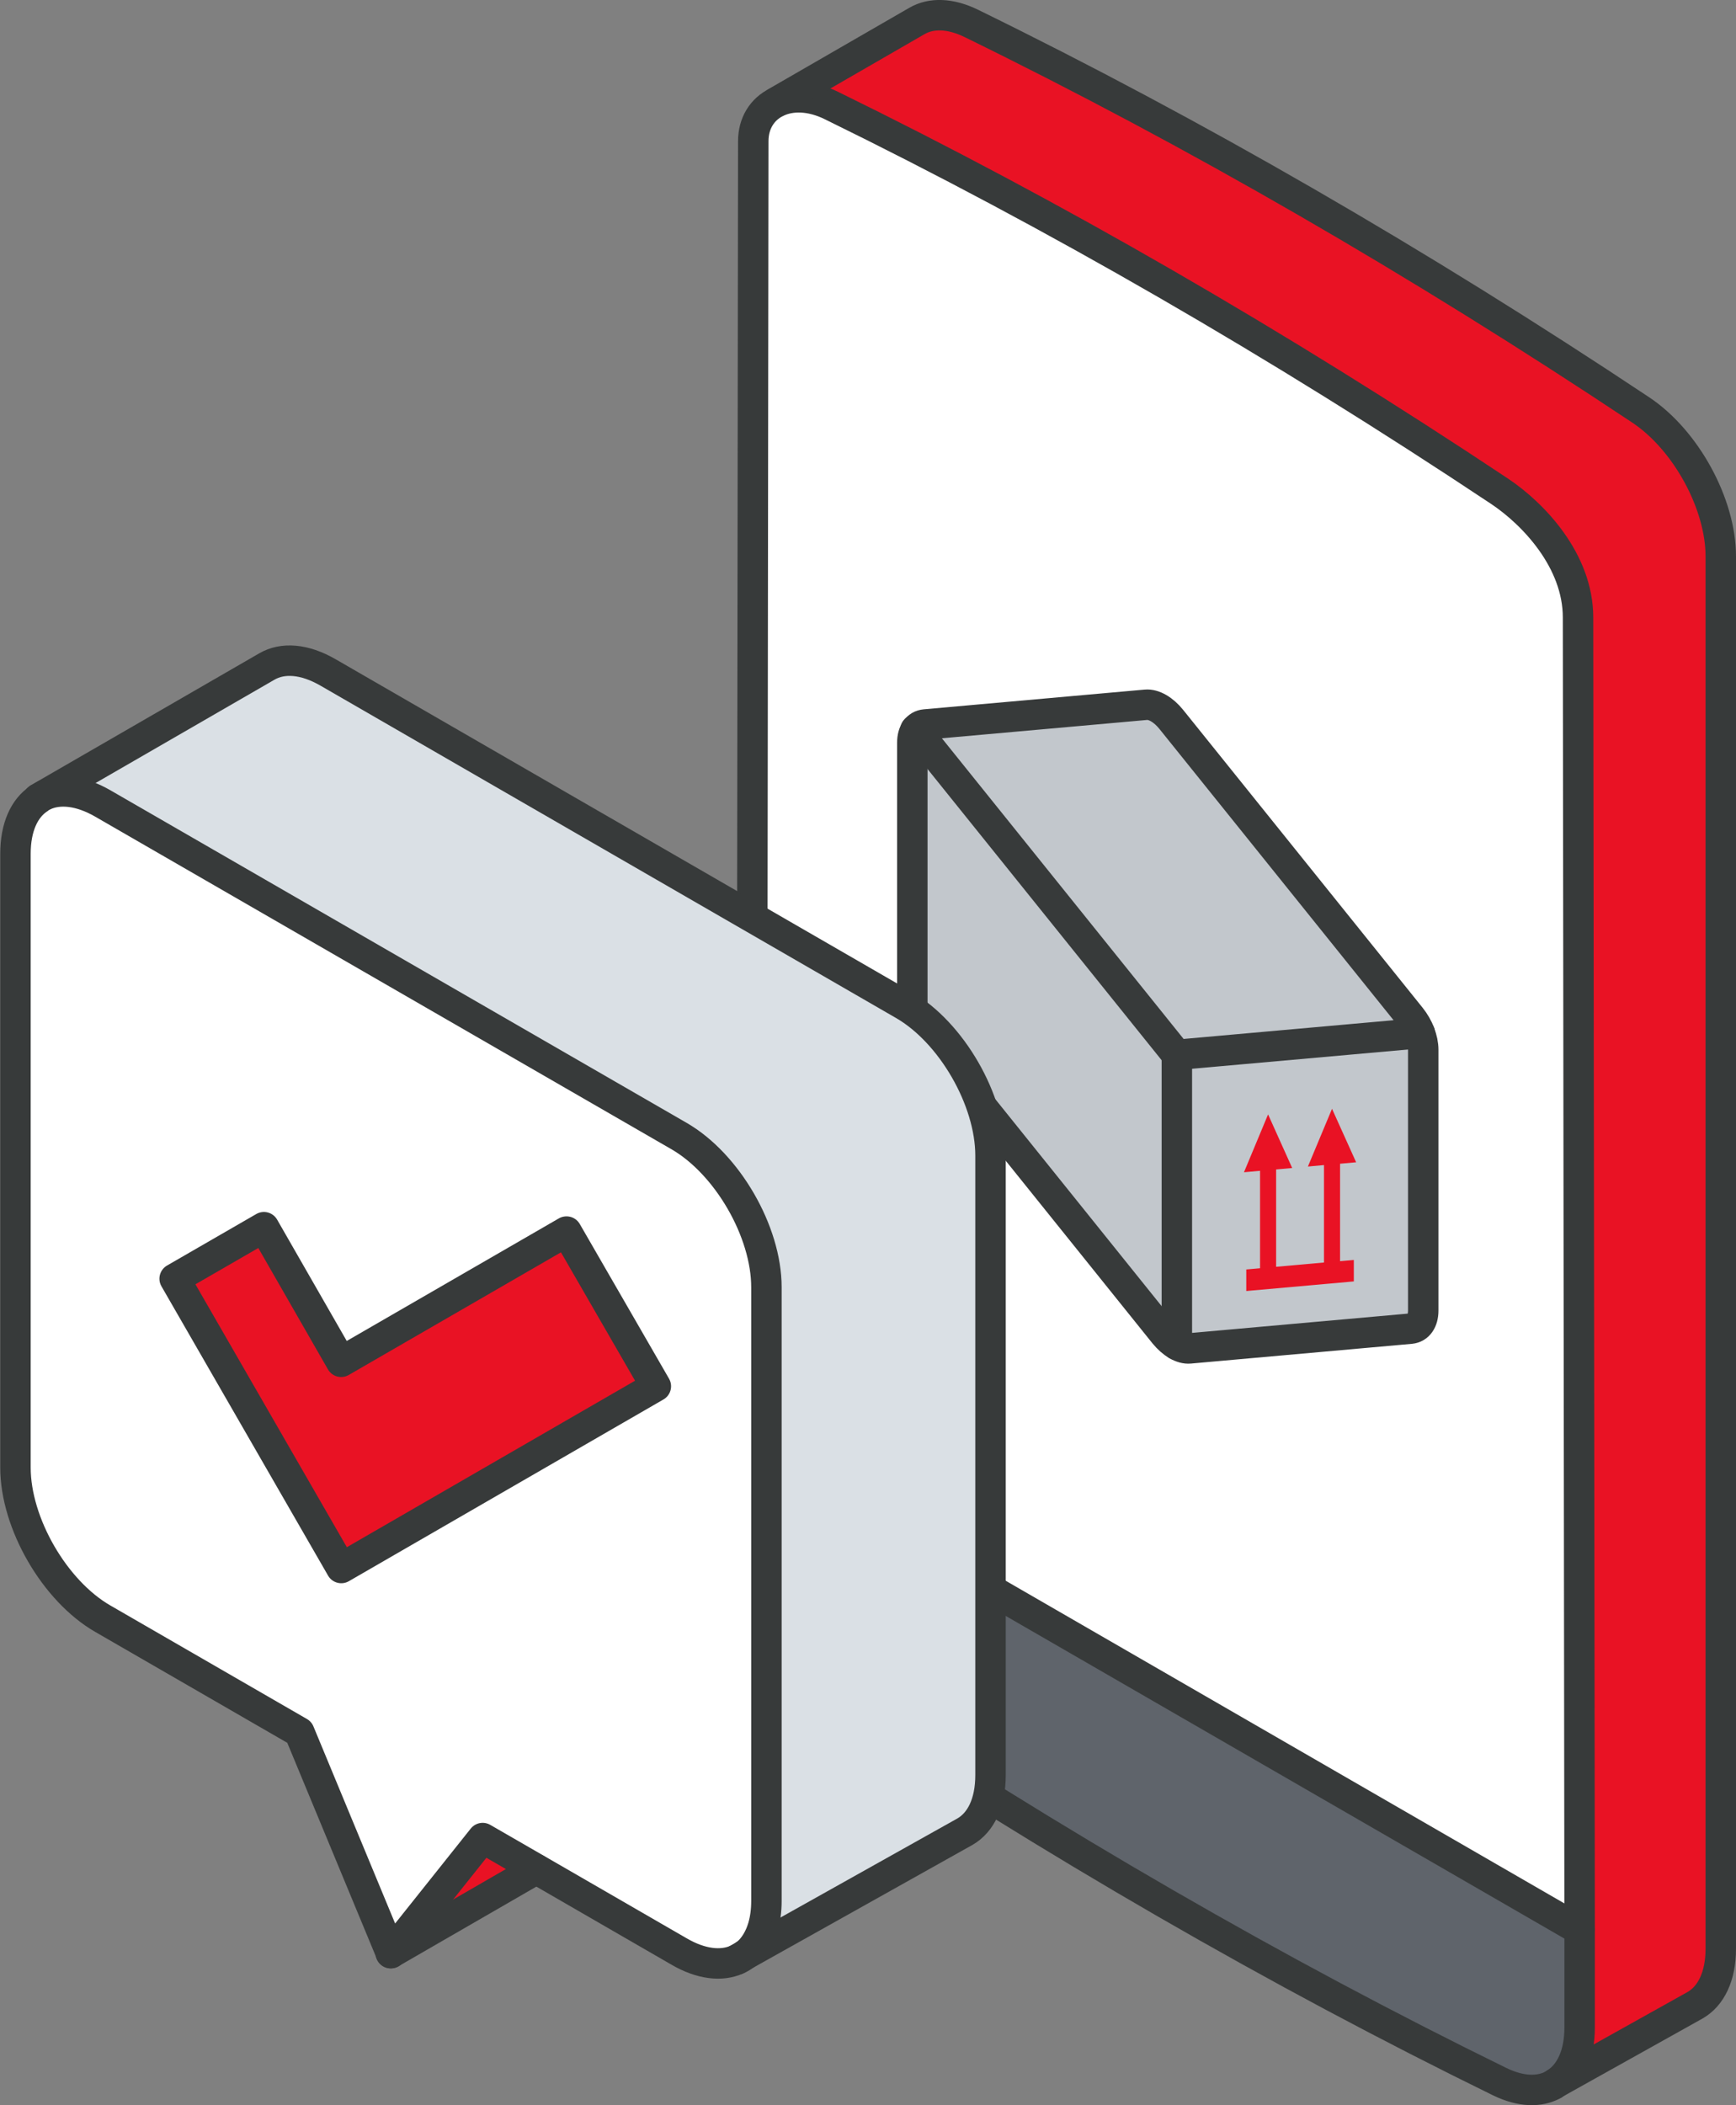
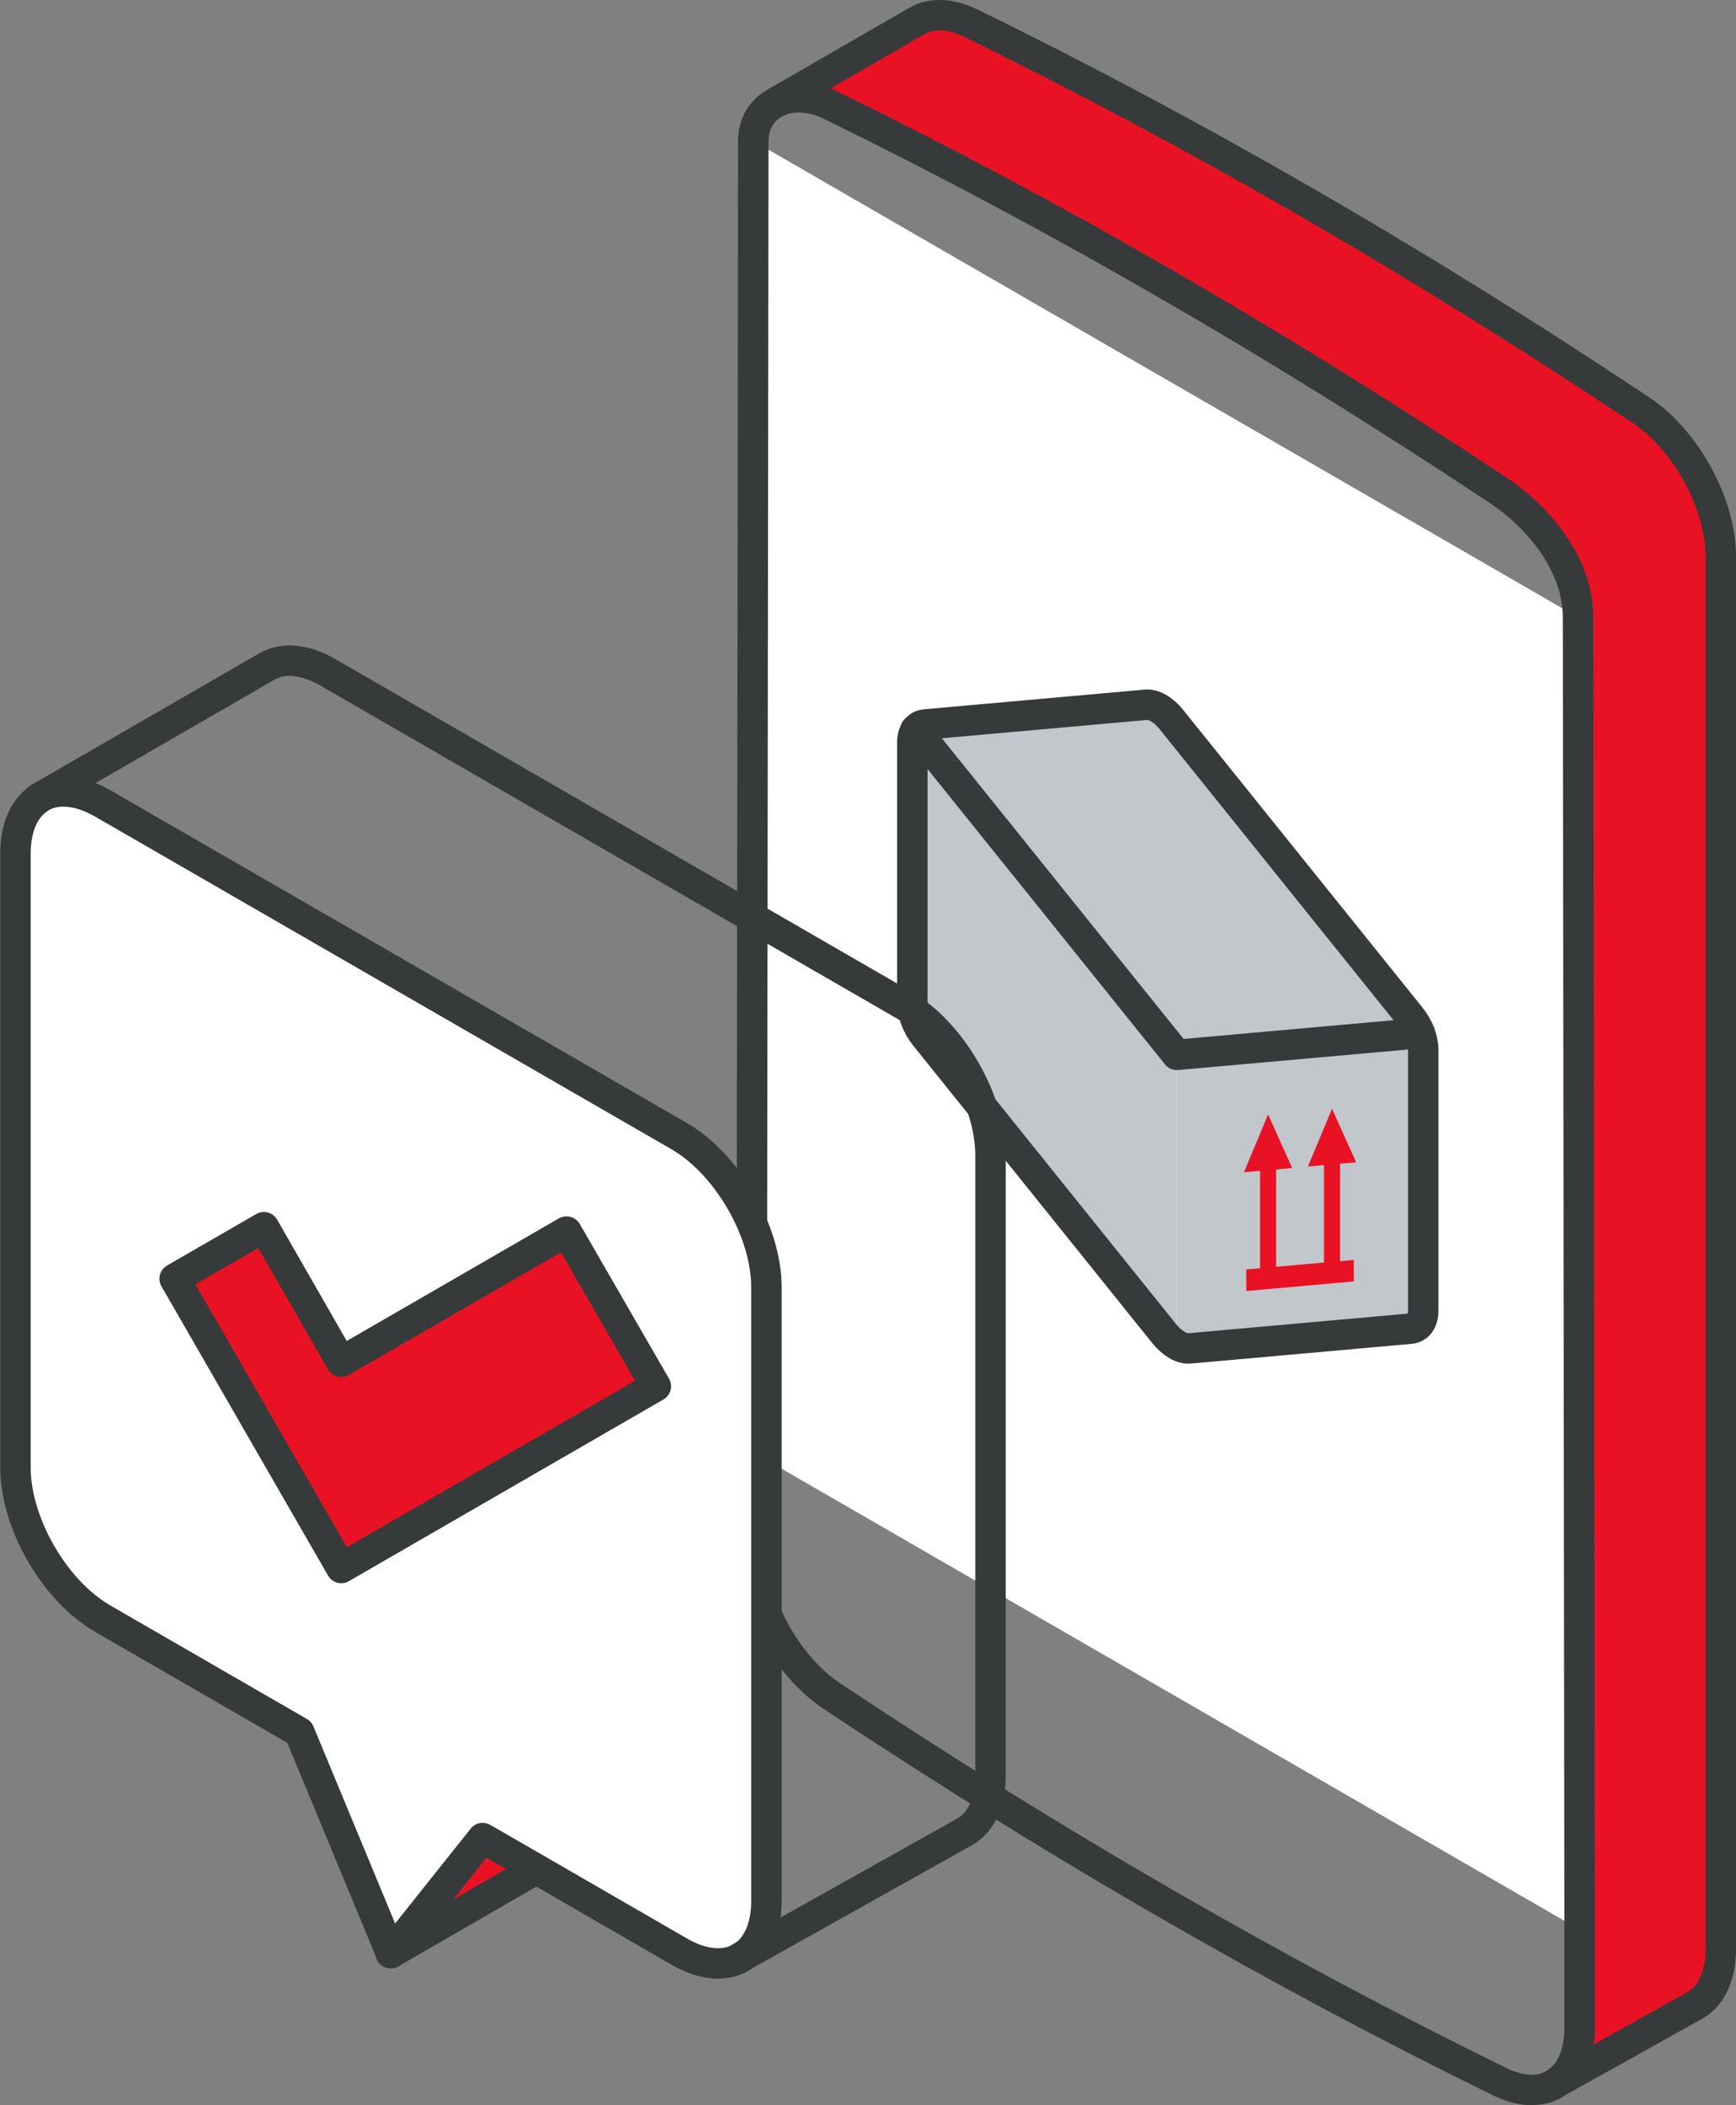
<svg xmlns="http://www.w3.org/2000/svg" id="Layer_2" data-name="Layer 2" viewBox="0 0 142.54 172.82">
  <rect x="0" y="0" width="142.54" height="172.82" fill="#808080" stroke="none" />
  <defs>
    <style>
      .cls-1 {
        fill: #c2c7cc;
      }

      .cls-2 {
        fill: #e91224;
      }

      .cls-3 {
        fill: #fff;
      }

      .cls-4 {
        fill: #e91224;
      }

      .cls-5 {
        fill: #dae0e5;
      }

      .cls-6 {
        fill: none;
        stroke: #373a3a;
        stroke-linecap: round;
        stroke-linejoin: round;
        stroke-width: 2.5px;
      }

      .cls-7 {
        fill: #5f646b;
      }
    </style>
  </defs>
  <g id="icons">
    <g>
      <g>
        <g>
          <path class="cls-2" d="M141.29,45.67v114.32c0,2.26-.8,3.88-2.1,4.63l-11.46,6.4c1.23-.79,1.97-2.38,1.97-4.55v-8.05s-.13-107.73-.13-107.73c0-4.65-3.65-8.49-6.43-10.35-18.26-12.15-36.6-22.73-54.86-31.67-1.72-.85-3.34-.86-4.52-.28l11.54-6.66c1.16-.67,2.73-.65,4.48.21,18.29,8.95,36.65,19.55,54.94,31.72,3.72,2.47,6.58,7.72,6.58,12.02Z" />
-           <path class="cls-7" d="M129.69,158.42v8.05c0,2.17-.73,3.76-1.96,4.55-.06.04-.12.07-.18.11-1.14.63-2.67.61-4.42-.24-18.26-8.94-36.6-19.53-54.86-31.67-3.71-2.47-6.57-7.72-6.57-12.01v-8.04s67.98,39.25,67.98,39.25h0Z" />
-           <path class="cls-3" d="M129.56,50.68l.13,107.73h0l-67.97-39.25.13-107.59c0-1.48.74-2.63,1.91-3.2,1.18-.57,2.8-.57,4.52.28,18.26,8.94,36.6,19.52,54.86,31.67,2.79,1.86,6.43,5.71,6.43,10.35Z" />
+           <path class="cls-3" d="M129.56,50.68l.13,107.73h0l-67.97-39.25.13-107.59Z" />
        </g>
        <g>
          <path class="cls-6" d="M127.73,171.02c1.23-.79,1.97-2.38,1.97-4.55v-8.05s-.13-107.73-.13-107.73c0-4.65-3.65-8.49-6.43-10.35-18.26-12.15-36.6-22.73-54.86-31.67-1.72-.85-3.34-.86-4.52-.28-1.17.57-1.91,1.72-1.91,3.2l-.13,107.59v8.04c0,4.29,2.85,9.53,6.56,12.01,18.26,12.14,36.6,22.73,54.86,31.67,1.75.85,3.27.87,4.42.24" />
-           <line class="cls-6" x1="129.68" y1="158.42" x2="61.71" y2="119.17" />
          <path class="cls-6" d="M63.75,8.38l11.54-6.66c1.16-.67,2.73-.65,4.48.21,18.29,8.95,36.65,19.55,54.94,31.72,3.72,2.47,6.58,7.72,6.58,12.02v114.32c0,2.26-.8,3.88-2.1,4.63l-11.46,6.4c-.06.04-.12.07-.18.11" />
        </g>
      </g>
      <g>
        <g>
          <g>
            <path class="cls-1" d="M116.86,86.19v21.4c0,.86-.4,1.43-1.04,1.49l-18.14,1.62c-.32.03-.68-.07-1.04-.28v-23.81s19.95-1.78,19.95-1.78c.18.46.28.93.28,1.37Z" />
            <path class="cls-1" d="M116.58,84.82l-19.95,1.78-21.46-26.69c.18-.26.44-.41.76-.44l18.14-1.62c.64-.06,1.44.4,2.09,1.21l19.65,24.44c.32.4.58.85.76,1.32Z" />
            <path class="cls-1" d="M96.63,86.6v23.81c-.36-.21-.72-.53-1.04-.92l-19.65-24.45c-.64-.8-1.04-1.83-1.04-2.69v-21.39c0-.43.1-.79.28-1.05l21.46,26.69Z" />
          </g>
          <g>
            <polyline class="cls-6" points="116.58 84.82 96.63 86.6 75.17 59.91" />
-             <line class="cls-6" x1="96.63" y1="86.6" x2="96.63" y2="110.41" />
            <path class="cls-6" d="M116.58,84.82c.18.46.28.93.28,1.37v21.4c0,.86-.4,1.43-1.04,1.49l-18.14,1.62c-.32.03-.68-.07-1.04-.28s-.72-.53-1.04-.92l-19.65-24.45c-.64-.8-1.04-1.83-1.04-2.69v-21.39c0-.43.1-.79.28-1.05.18-.26.44-.41.76-.44l18.14-1.62c.64-.06,1.44.4,2.09,1.21l19.65,24.44c.32.4.58.85.76,1.32Z" />
          </g>
        </g>
        <polygon class="cls-4" points="110.03 95.54 111.35 95.42 109.37 91.03 107.39 95.77 108.71 95.65 108.71 103.65 104.78 104 104.78 96.01 106.1 95.89 104.12 91.49 102.14 96.24 103.46 96.12 103.46 104.12 102.33 104.22 102.33 105.99 108.71 105.42 108.71 105.42 109.75 105.33 111.16 105.2 111.16 103.44 110.03 103.54 110.03 95.54" />
      </g>
      <g>
        <g>
-           <path class="cls-5" d="M81.33,94.88v50.86c0,2.29-.8,3.88-2.09,4.64l-18.16,10.17c.29-.19.54-.44.77-.74.67-.88,1.07-2.14,1.07-3.73v-50.39c0-4.57-3.21-10.12-7.17-12.41l-47.34-27.32c-1.85-1.07-3.55-1.23-4.82-.64l18.32-10.58c1.29-.75,3.08-.65,5.05.5l47.23,27.27c3.94,2.27,7.14,7.82,7.14,12.38Z" />
          <path class="cls-3" d="M62.92,105.69v50.39c0,1.59-.4,2.85-1.07,3.73-.22.3-.48.54-.77.74l-.59.34c-1.26.56-2.92.39-4.73-.66l-11.72-6.77-4.42-2.55-7.53,9.45-7.52-18.14-16.14-9.32c-3.96-2.28-7.17-7.84-7.17-12.4v-50.4c0-2.17.72-3.73,1.91-4.52l.44-.25c1.27-.59,2.97-.42,4.82.64l47.34,27.32c3.96,2.29,7.17,7.84,7.17,12.41ZM53.85,113.81l-7.33-12.69h0s-11.56,6.68-11.56,6.68l-6.94,4-6.34-11.04-7.33,4.23,13.68,23.74,25.83-14.92Z" />
          <path class="cls-3" d="M60.49,160.88l.59-.34c-.18.14-.38.25-.59.34Z" />
          <polygon class="cls-4" points="46.52 101.11 53.85 113.81 28.02 128.73 14.34 104.98 21.67 100.75 28.01 111.8 34.95 107.79 46.51 101.11 46.52 101.11" />
          <polygon class="cls-4" points="44.03 153.45 32.08 160.35 39.61 150.9 44.03 153.45" />
        </g>
        <g>
          <path class="cls-6" d="M3.6,65.31c1.27-.59,2.97-.42,4.82.64l47.34,27.32c3.96,2.29,7.17,7.84,7.17,12.41v50.39c0,1.59-.4,2.85-1.07,3.73-.22.3-.48.54-.77.74-.18.14-.38.25-.59.34-1.26.56-2.92.39-4.73-.66l-11.72-6.77-4.42-2.55-7.53,9.45-7.52-18.14-16.14-9.32c-3.96-2.28-7.17-7.84-7.17-12.4v-50.4c0-2.17.72-3.73,1.91-4.52" />
          <path class="cls-6" d="M60.49,160.88l.59-.34,18.16-10.17c1.29-.75,2.09-2.35,2.09-4.64v-50.86c0-4.56-3.2-10.11-7.14-12.38l-47.23-27.27c-1.98-1.15-3.76-1.25-5.05-.5l-18.32,10.58-.44.25" />
          <line class="cls-6" x1="32.08" y1="160.35" x2="44.03" y2="153.45" />
          <polygon class="cls-6" points="53.85 113.81 28.02 128.73 14.34 104.98 21.67 100.75 28.01 111.8 34.95 107.79 46.51 101.11 46.52 101.11 53.85 113.81" />
        </g>
      </g>
    </g>
  </g>
</svg>